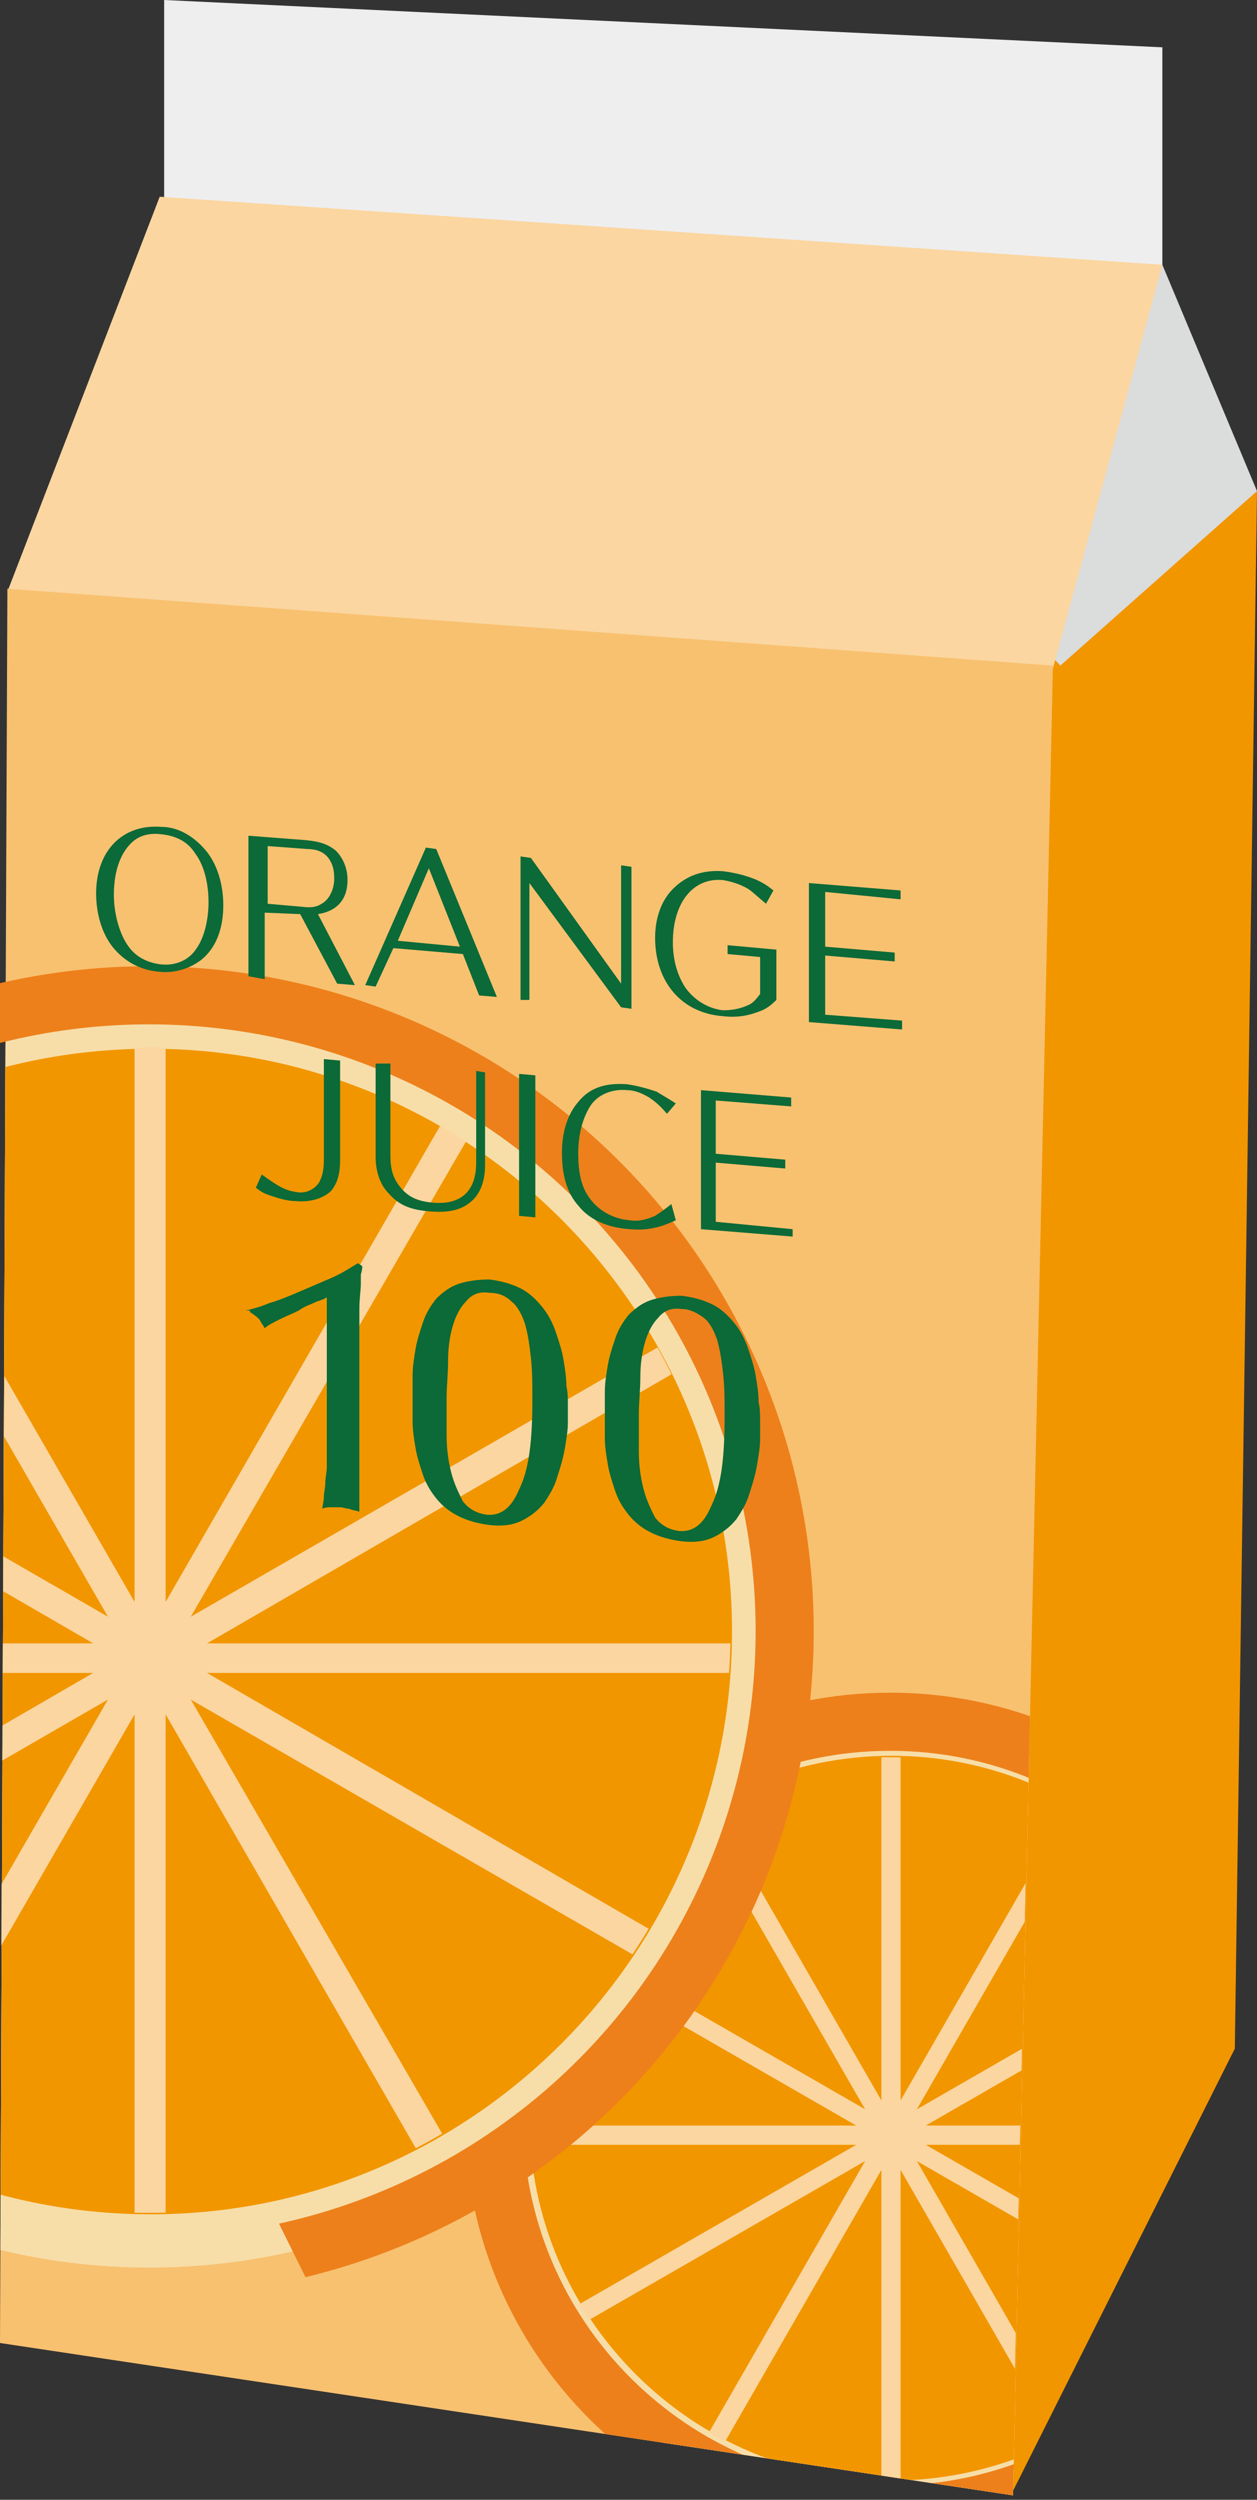
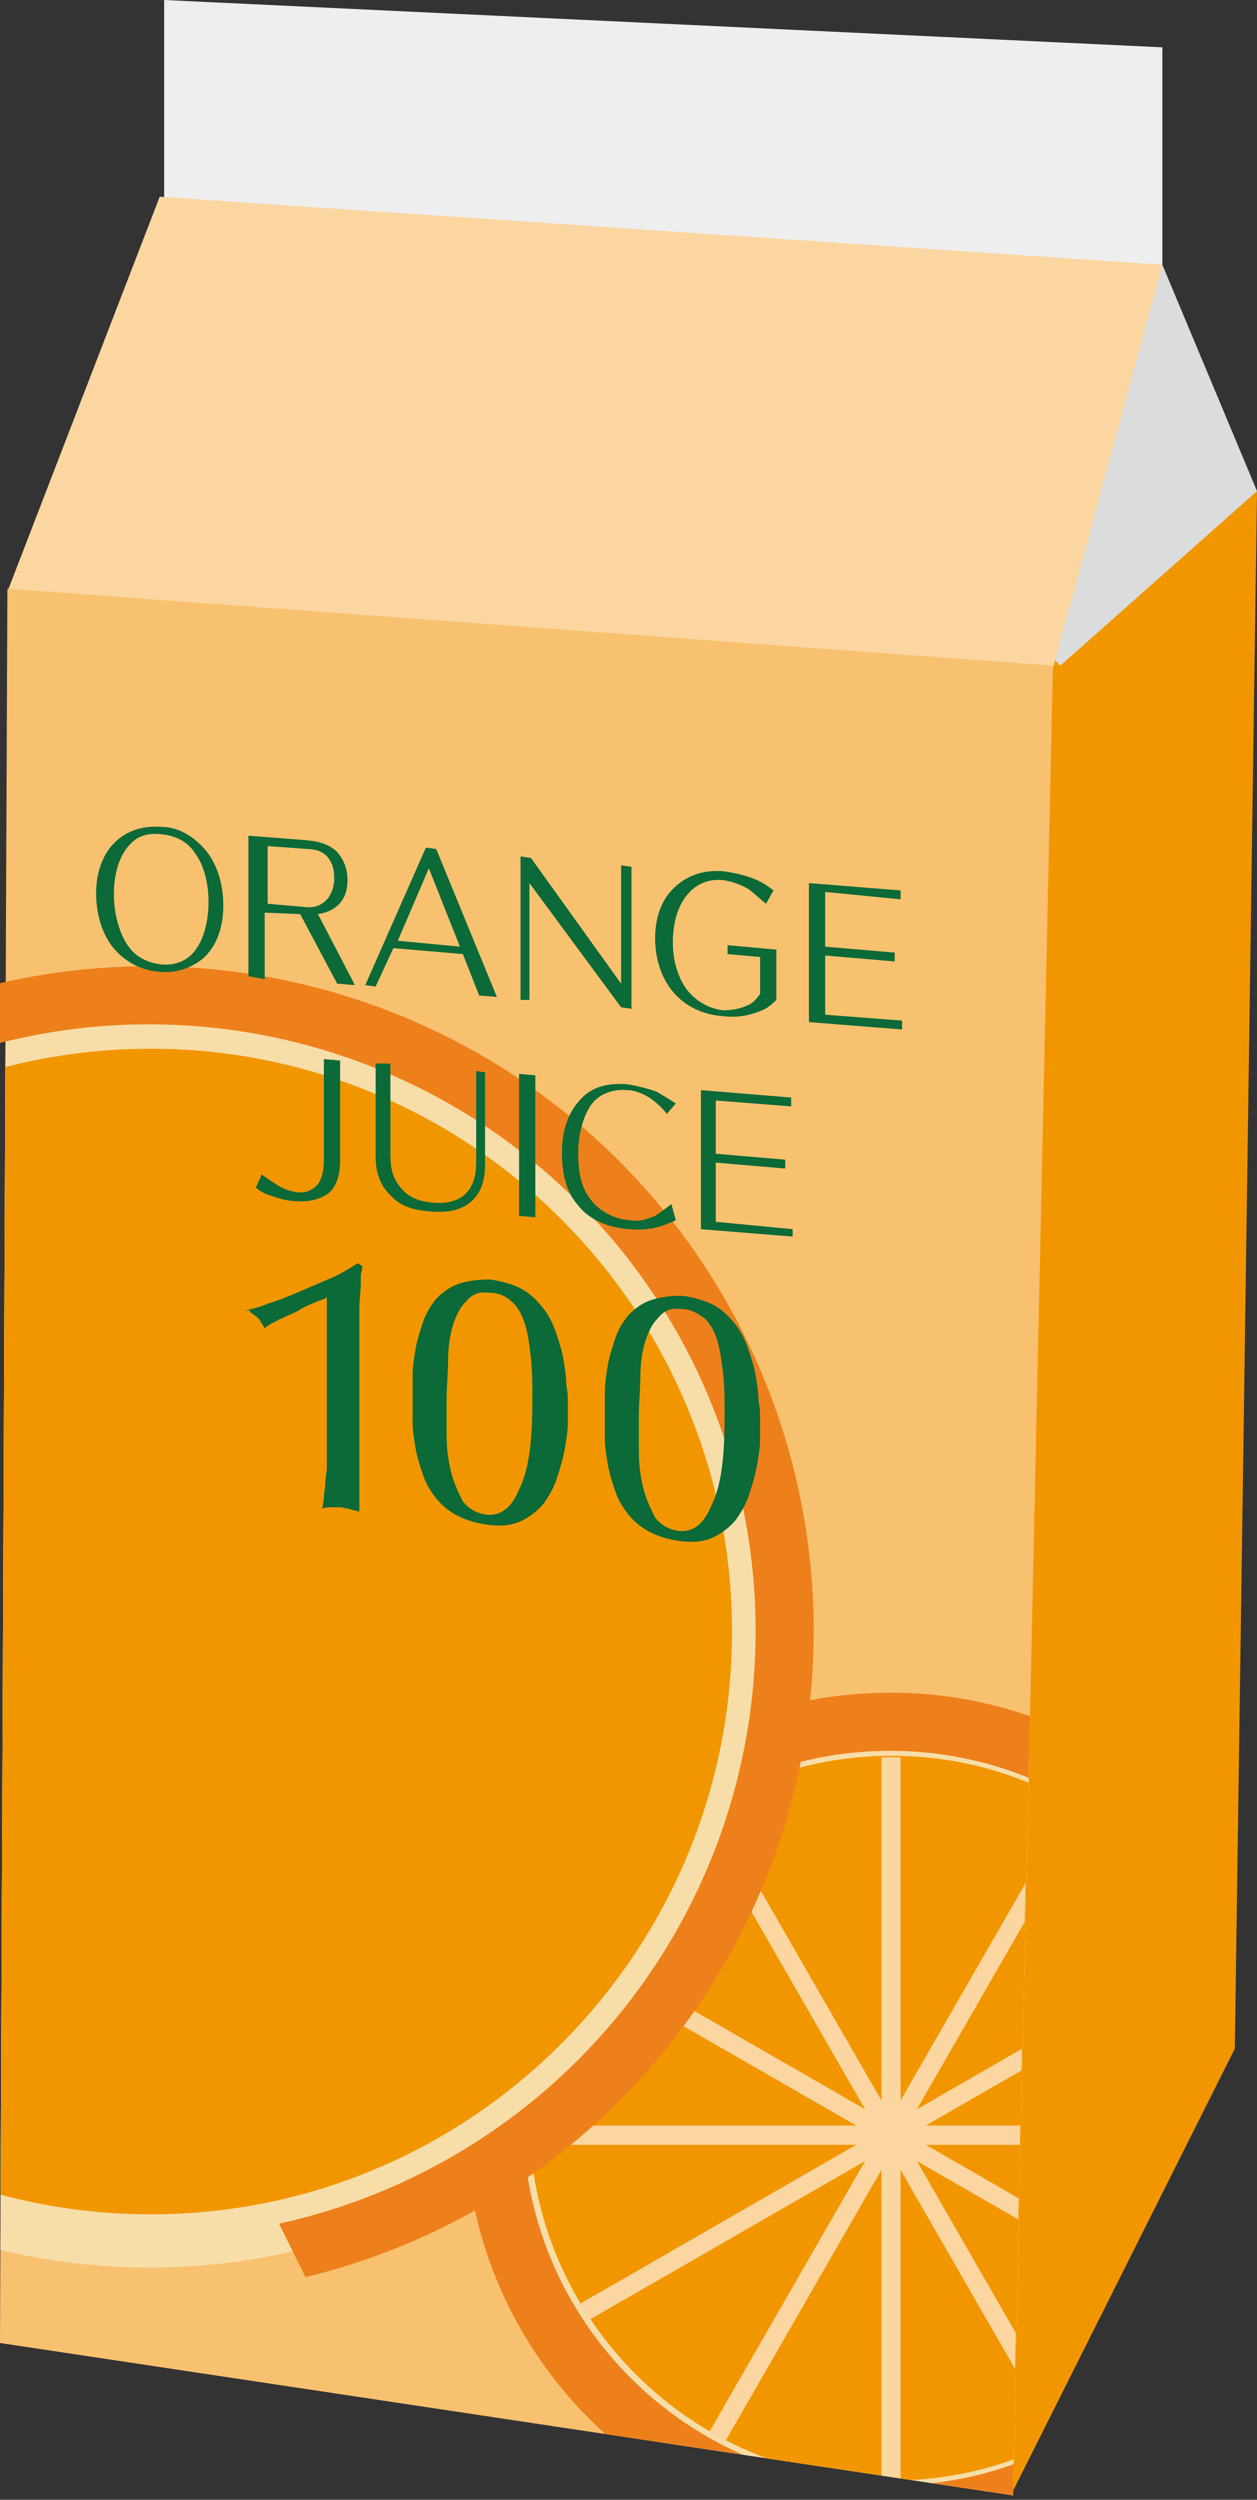
<svg xmlns="http://www.w3.org/2000/svg" xmlns:xlink="http://www.w3.org/1999/xlink" version="1.1" id="レイヤー_1" x="0px" y="0px" width="85px" height="169px" viewBox="0 0 85 169" style="enable-background:new 0 0 85 169;" xml:space="preserve">
  <rect x="0" y="0" width="85" height="169" fill="#333333" stroke="none" />
  <style type="text/css">
	.st0{fill:#F29600;}
	.st1{fill:#EEEEEF;}
	.st2{fill:#DBDCDC;}
	.st3{fill:#FBD6A0;}
	.st4{fill:#F8C170;}
	.st5{clip-path:url(#SVGID_00000017517024580382948220000017721229222534034574_);fill:#F7DEA9;}
	.st6{clip-path:url(#SVGID_00000017517024580382948220000017721229222534034574_);fill:none;stroke:#ED801B;stroke-width:3.931;}
	.st7{clip-path:url(#SVGID_00000017517024580382948220000017721229222534034574_);fill:#F29600;}
	.st8{clip-path:url(#SVGID_00000020359167447370128030000007074473172916558729_);fill:#FBD6A0;}
	.st9{clip-path:url(#SVGID_00000116225306448342570610000004414098975905973424_);fill:#F7DEA9;}
	.st10{clip-path:url(#SVGID_00000116225306448342570610000004414098975905973424_);fill:none;stroke:#ED801B;stroke-width:3.931;}
	.st11{clip-path:url(#SVGID_00000116225306448342570610000004414098975905973424_);fill:#F29600;}
	.st12{clip-path:url(#SVGID_00000176751262713070742350000010514473733400064176_);fill:#FBD6A0;}
	.st13{fill:#0B6A37;}
</style>
  <g>
    <g>
      <polygon class="st0" points="85,33.2 83.5,138.5 68.5,168.4 52.6,90.6 64.9,37.6   " />
      <polygon class="st1" points="11.1,0 11.1,13.5 78.6,18.4 78.6,3.2   " />
      <polygon class="st2" points="78.6,17.9 85,33.2 71.7,45 64.9,37.6   " />
      <polygon class="st3" points="10.8,13.3 0.5,40 71.2,45.2 78.6,17.9   " />
      <polygon class="st4" points="0.5,39.8 0,158.4 68.5,168.7 71.2,45   " />
    </g>
    <g>
      <defs>
        <polygon id="SVGID_1_" points="0,158.4 68.5,168.7 71.2,45 0.5,39.8    " />
      </defs>
      <clipPath id="SVGID_00000057854417909663064260000004804493202921940927_">
        <use xlink:href="#SVGID_1_" style="overflow:visible;" />
      </clipPath>
      <path style="clip-path:url(#SVGID_00000057854417909663064260000004804493202921940927_);fill:#F7DEA9;" d="M87,143.2    C87,158,75,170,60.2,170c-14.8,0-26.8-12-26.8-26.8c0-14.8,12-26.8,26.8-26.8C75,116.4,87,128.4,87,143.2" />
      <path style="clip-path:url(#SVGID_00000057854417909663064260000004804493202921940927_);fill:none;stroke:#ED801B;stroke-width:3.931;" d="    M87,143.2C87,158,75,170,60.2,170c-14.8,0-26.8-12-26.8-26.8c0-14.8,12-26.8,26.8-26.8C75,116.4,87,128.4,87,143.2z" />
      <path style="clip-path:url(#SVGID_00000057854417909663064260000004804493202921940927_);fill:#F29600;" d="M84.8,143.2    c0,13.5-11,24.5-24.5,24.5c-13.5,0-24.5-11-24.5-24.5c0-13.5,11-24.5,24.5-24.5C73.8,118.7,84.8,129.7,84.8,143.2" />
    </g>
    <g>
      <defs>
        <path id="SVGID_00000170979419437887643750000003802833803695807382_" d="M35.7,143.2c0,10.4,6.5,19.4,15.7,22.9l10.4,1.6     c2.4-0.2,4.6-0.6,6.7-1.4l1-45.7c-2.9-1.2-6-1.8-9.3-1.8C46.7,118.7,35.7,129.7,35.7,143.2" />
      </defs>
      <clipPath id="SVGID_00000062152578000347304970000002614555266099258814_">
        <use xlink:href="#SVGID_00000170979419437887643750000003802833803695807382_" style="overflow:visible;" />
      </clipPath>
      <polygon style="clip-path:url(#SVGID_00000062152578000347304970000002614555266099258814_);fill:#FBD6A0;" points="91.7,143.7     62.6,143.7 87.8,129.2 87.2,128.1 62,142.6 76.5,117.4 75.4,116.8 60.9,142 60.9,112.9 59.6,112.9 59.6,142 45.1,116.8 44,117.4     58.5,142.6 33.3,128.1 32.7,129.2 57.9,143.7 28.8,143.7 28.8,145 57.9,145 32.7,159.5 33.3,160.6 58.5,146.1 44,171.3     45.1,171.9 59.6,146.7 59.6,175.8 60.9,175.8 60.9,146.7 75.4,171.9 76.5,171.3 62,146.1 87.2,160.6 87.8,159.5 62.6,145     91.7,145   " />
    </g>
    <g>
      <defs>
        <polygon id="SVGID_00000108282289231896068710000001865936814126144656_" points="0,158.4 68.5,168.7 71.2,45 0.5,39.8    " />
      </defs>
      <clipPath id="SVGID_00000165916625299115704170000014544441697603765891_">
        <use xlink:href="#SVGID_00000108282289231896068710000001865936814126144656_" style="overflow:visible;" />
      </clipPath>
      <path style="clip-path:url(#SVGID_00000165916625299115704170000014544441697603765891_);fill:#F7DEA9;" d="M53.1,110.3    c0,23.7-19.2,43-43,43c-23.7,0-43-19.2-43-43c0-23.7,19.2-43,43-43C33.9,67.3,53.1,86.5,53.1,110.3" />
      <ellipse transform="matrix(0.894 -0.447 0.447 0.894 -48.252 16.173)" style="clip-path:url(#SVGID_00000165916625299115704170000014544441697603765891_);fill:none;stroke:#ED801B;stroke-width:3.931;" cx="10.1" cy="110.3" rx="43" ry="43" />
      <path style="clip-path:url(#SVGID_00000165916625299115704170000014544441697603765891_);fill:#F29600;" d="M49.5,110.3    c0,21.7-17.6,39.4-39.3,39.4c-21.7,0-39.4-17.6-39.4-39.4c0-21.7,17.6-39.4,39.4-39.4C31.9,70.9,49.5,88.6,49.5,110.3" />
    </g>
    <g>
      <defs>
-         <path id="SVGID_00000053533100650929426520000002179501414572890297_" d="M0.4,72.2L0,148.3c3.2,0.9,6.6,1.3,10.1,1.3     c21.7,0,39.3-17.6,39.3-39.4c0-21.7-17.6-39.4-39.3-39.4C6.8,70.9,3.5,71.4,0.4,72.2" />
-       </defs>
+         </defs>
      <clipPath id="SVGID_00000116200886912722489740000016569032054705572252_">
        <use xlink:href="#SVGID_00000053533100650929426520000002179501414572890297_" style="overflow:visible;" />
      </clipPath>
      <polygon style="clip-path:url(#SVGID_00000116200886912722489740000016569032054705572252_);fill:#FBD6A0;" points="60.6,111.1     14,111.1 54.4,87.7 53.3,86 12.9,109.3 36.3,68.9 34.5,67.9 11.2,108.3 11.2,61.6 9.1,61.6 9.1,108.3 -14.2,67.9 -16,68.9     7.3,109.3 -33.1,86 -34.1,87.7 6.3,111.1 -40.4,111.1 -40.4,113.1 6.3,113.1 -34.1,136.5 -33.1,138.2 7.3,114.9 -16,155.3     -14.2,156.3 9.1,115.9 9.1,162.6 11.2,162.6 11.2,115.9 34.5,156.3 36.3,155.3 12.9,114.9 53.3,138.2 54.4,136.5 14,113.1     60.6,113.1   " />
    </g>
    <g>
      <path class="st13" d="M14,57.6c0.7,0.9,1.1,2.2,1.1,3.6c0,1.6-0.5,2.9-1.5,3.7c-0.8,0.6-1.8,0.9-2.8,0.8c-1.3-0.1-2.4-0.7-3.2-1.7    c-0.7-0.9-1.1-2.2-1.1-3.6c0-2.9,1.8-4.7,4.4-4.5C12.1,55.9,13.2,56.6,14,57.6 M9.1,56.8c-0.9,0.7-1.4,2-1.4,3.7    c0,1.3,0.4,2.7,1,3.5c0.5,0.7,1.3,1.1,2.2,1.2c1,0.1,1.9-0.3,2.4-1.1c0.5-0.7,0.8-1.9,0.8-3.1c0-1.3-0.3-2.5-0.9-3.3    c-0.5-0.8-1.3-1.2-2.3-1.3C10.1,56.3,9.5,56.5,9.1,56.8" />
      <path class="st13" d="M17.9,61.7v4.5L16.8,66v-9.5l3.9,0.3c1,0.1,1.5,0.3,2,0.7c0.5,0.5,0.8,1.2,0.8,2c0,1.3-0.7,2.1-2,2.3    l2.5,4.8l-1.2-0.1l-2.5-4.7L17.9,61.7z M20.4,61.3c0.7,0.1,1.1,0,1.5-0.3c0.4-0.3,0.7-0.9,0.7-1.6c0-0.6-0.1-1-0.4-1.4    c-0.3-0.4-0.8-0.6-1.4-0.6l-2.7-0.2v3.9L20.4,61.3z" />
      <path class="st13" d="M26.6,64.1l-1.2,2.6l-0.7-0.1l4.1-9.3l0.7,0.1l4.1,10l-1.2-0.1l-1.1-2.8L26.6,64.1z M29,58.7l-2.1,4.9    l4.2,0.4L29,58.7z" />
      <polygon class="st13" points="35.8,67.6 35.2,67.6 35.2,57.9 35.9,58 42,66.5 42,58.5 42.7,58.6 42.7,68.2 42,68.1 35.8,59.7       " />
      <path class="st13" d="M51.8,61.1c-0.6-0.5-0.9-0.8-1.2-1c-0.5-0.3-1.1-0.5-1.7-0.6c-2-0.2-3.4,1.5-3.4,4.2c0,1.2,0.3,2.2,0.8,3    c0.6,0.9,1.6,1.5,2.6,1.6c0.6,0,1.2-0.1,1.8-0.4c0.2-0.1,0.4-0.3,0.7-0.7v-2.5l-2.2-0.2v-0.6l3.3,0.3v3.4    c-0.6,0.6-0.9,0.7-1.5,0.9c-0.6,0.2-1.3,0.3-2.1,0.2c-2.8-0.2-4.6-2.3-4.6-5.3c0-1.3,0.4-2.5,1.2-3.3c0.9-0.9,2-1.3,3.4-1.2    c0.8,0.1,1.6,0.3,2.3,0.6c0.4,0.2,0.6,0.3,1.1,0.7L51.8,61.1z" />
      <polygon class="st13" points="54.7,59.7 60.9,60.2 60.9,60.8 55.8,60.3 55.8,64 60.5,64.4 60.5,65 55.8,64.6 55.8,68.6 61,69     61,69.6 54.7,69.1   " />
      <path class="st13" d="M17.7,79.4c1.1,0.8,1.6,1.1,2.4,1.2c0.6,0.1,1.2-0.2,1.5-0.7c0.2-0.4,0.3-0.8,0.3-1.5v-6.8l1.1,0.1v6.7    c0,1-0.2,1.6-0.6,2.1c-0.5,0.5-1.4,0.8-2.4,0.7c-0.6,0-1.2-0.2-1.8-0.4c-0.3-0.1-0.5-0.2-0.9-0.5L17.7,79.4z" />
      <path class="st13" d="M26.4,71.9v6.2c0,1,0.2,1.6,0.7,2.2c0.5,0.6,1.1,0.9,2.1,1c2,0.2,3-0.8,3-2.7v-6.2l0.6,0.1v6.3    c0,1-0.3,1.8-0.8,2.3c-0.7,0.7-1.6,0.9-2.9,0.8c-1.3-0.1-2.1-0.4-2.8-1.2c-0.6-0.6-0.9-1.5-0.9-2.5v-6.3L26.4,71.9z" />
      <polygon class="st13" points="35.1,72.6 36.2,72.7 36.2,82.3 35.1,82.2   " />
      <path class="st13" d="M45.1,75.3c-0.5-0.6-0.9-0.9-1.2-1.1c-0.5-0.3-1-0.5-1.5-0.5c-1-0.1-2,0.3-2.5,1.1c-0.5,0.8-0.8,1.9-0.8,3.2    c0,1.2,0.2,2.2,0.7,2.9c0.6,0.9,1.6,1.5,2.8,1.6c0.7,0.1,1.2-0.1,1.7-0.3c0.3-0.2,0.6-0.4,1.1-0.8l0.3,1.1    c-1.1,0.5-1.9,0.7-3.1,0.6c-1.6-0.1-2.8-0.7-3.5-1.6c-0.8-0.9-1.1-2.1-1.1-3.6c0-1.4,0.4-2.6,1.1-3.4c0.8-1,1.9-1.3,3.3-1.2    c0.7,0.1,1.4,0.3,2,0.5c0.3,0.2,0.7,0.4,1.3,0.8L45.1,75.3z" />
      <polygon class="st13" points="47.4,73.7 53.5,74.2 53.5,74.8 48.4,74.4 48.4,78 53.1,78.4 53.1,79 48.4,78.6 48.4,82.6 53.6,83.1     53.6,83.6 47.4,83.1   " />
      <g>
        <path class="st13" d="M16.6,88.6c0.4-0.1,0.9-0.2,1.6-0.5c0.7-0.2,1.4-0.5,2.1-0.8c0.7-0.3,1.4-0.6,2.1-0.9     c0.7-0.3,1.3-0.7,1.8-1l0.3,0.2c0,0.3-0.1,0.5-0.1,0.6c0,0.2,0,0.4,0,0.6c0,0.4-0.1,1-0.1,1.7c0,0.7,0,1.5,0,2.3     c0,0.8,0,1.7,0,2.6c0,0.9,0,1.7,0,2.5c0,0.8,0,1.5,0,2.1s0,1.1,0,1.5c0,0.7,0,1.2,0,1.7c0,0.4,0,0.8,0,1     c-0.3-0.1-0.5-0.1-0.7-0.2c-0.2,0-0.4-0.1-0.6-0.1c-0.2,0-0.4,0-0.6,0c-0.2,0-0.4,0-0.6,0.1c0-0.2,0.1-0.5,0.1-0.8     c0-0.3,0.1-0.6,0.1-1c0-0.3,0.1-0.7,0.1-1c0-0.4,0-0.7,0-1c0-0.1,0-0.3,0-0.7c0-0.4,0-0.8,0-1.4c0-0.5,0-1.2,0-1.9     c0-0.7,0-1.4,0-2.2c0-0.7,0-1.5,0-2.2c0-0.7,0-1.4,0-2.1c-0.1,0.1-0.4,0.2-0.7,0.3c-0.4,0.2-0.8,0.3-1.2,0.6     c-0.4,0.2-0.9,0.4-1.3,0.6c-0.4,0.2-0.8,0.4-1,0.6c-0.1-0.2-0.2-0.3-0.3-0.5c-0.1-0.2-0.4-0.4-0.7-0.6V88.6z" />
        <path class="st13" d="M38.4,95c0,0.3,0,0.7,0,1.2c0,0.5-0.1,1.1-0.2,1.7c-0.1,0.6-0.3,1.3-0.5,1.9c-0.2,0.7-0.5,1.2-0.9,1.8     c-0.4,0.5-0.9,0.9-1.5,1.2c-0.6,0.3-1.3,0.4-2.2,0.3c-0.8-0.1-1.5-0.3-2.1-0.6c-0.6-0.3-1.1-0.7-1.5-1.2c-0.4-0.5-0.7-1-0.9-1.6     c-0.2-0.6-0.4-1.2-0.5-1.8c-0.1-0.6-0.2-1.2-0.2-1.8c0-0.6,0-1.1,0-1.5c0-0.5,0-1,0-1.6c0-0.6,0.1-1.2,0.2-1.8     c0.1-0.6,0.3-1.2,0.5-1.8c0.2-0.6,0.5-1.1,0.9-1.6c0.4-0.4,0.9-0.8,1.5-1c0.6-0.2,1.3-0.3,2.1-0.3c0.8,0.1,1.5,0.3,2.1,0.6     c0.6,0.3,1.1,0.8,1.5,1.3c0.4,0.5,0.7,1.1,0.9,1.7c0.2,0.6,0.4,1.2,0.5,1.8c0.1,0.6,0.2,1.2,0.2,1.8C38.4,94.1,38.4,94.6,38.4,95     z M36,94.6c0-1,0-1.9-0.1-2.8c-0.1-0.9-0.2-1.6-0.4-2.3c-0.2-0.6-0.5-1.2-0.9-1.5c-0.4-0.4-0.9-0.6-1.5-0.6     c-0.7-0.1-1.2,0.1-1.6,0.6c-0.4,0.4-0.7,1-0.9,1.7c-0.2,0.7-0.3,1.5-0.3,2.3c0,0.9-0.1,1.7-0.1,2.5c0,0.8,0,1.6,0,2.5     c0,0.9,0.1,1.7,0.3,2.5c0.2,0.8,0.5,1.4,0.8,2c0.4,0.5,0.9,0.8,1.6,0.9c1,0.1,1.7-0.5,2.2-1.7C35.8,99.3,36,97.3,36,94.6z" />
        <path class="st13" d="M51.4,96.1c0,0.3,0,0.7,0,1.2c0,0.5-0.1,1.1-0.2,1.7c-0.1,0.6-0.3,1.3-0.5,1.9c-0.2,0.7-0.5,1.2-0.9,1.8     c-0.4,0.5-0.9,0.9-1.5,1.2c-0.6,0.3-1.3,0.4-2.2,0.3c-0.8-0.1-1.5-0.3-2.1-0.6c-0.6-0.3-1.1-0.7-1.5-1.2c-0.4-0.5-0.7-1-0.9-1.6     c-0.2-0.6-0.4-1.2-0.5-1.8c-0.1-0.6-0.2-1.2-0.2-1.8c0-0.6,0-1.1,0-1.5c0-0.5,0-1,0-1.6c0-0.6,0.1-1.2,0.2-1.8     c0.1-0.6,0.3-1.2,0.5-1.8c0.2-0.6,0.5-1.1,0.9-1.6c0.4-0.4,0.9-0.8,1.5-1c0.6-0.2,1.3-0.3,2.1-0.3c0.8,0.1,1.5,0.3,2.1,0.6     c0.6,0.3,1.1,0.8,1.5,1.3c0.4,0.5,0.7,1.1,0.9,1.7c0.2,0.6,0.4,1.2,0.5,1.8s0.2,1.2,0.2,1.8C51.4,95.2,51.4,95.7,51.4,96.1z      M49,95.7c0-1,0-1.9-0.1-2.8c-0.1-0.9-0.2-1.6-0.4-2.3c-0.2-0.6-0.5-1.2-0.9-1.5s-0.9-0.6-1.5-0.6c-0.7-0.1-1.2,0.1-1.6,0.6     c-0.4,0.4-0.7,1-0.9,1.7c-0.2,0.7-0.3,1.5-0.3,2.3c0,0.9-0.1,1.7-0.1,2.5c0,0.8,0,1.6,0,2.5c0,0.9,0.1,1.7,0.3,2.5     c0.2,0.8,0.5,1.4,0.8,2c0.4,0.5,0.9,0.8,1.6,0.9c1,0.1,1.7-0.5,2.2-1.7C48.8,100.4,49,98.4,49,95.7z" />
      </g>
    </g>
  </g>
</svg>